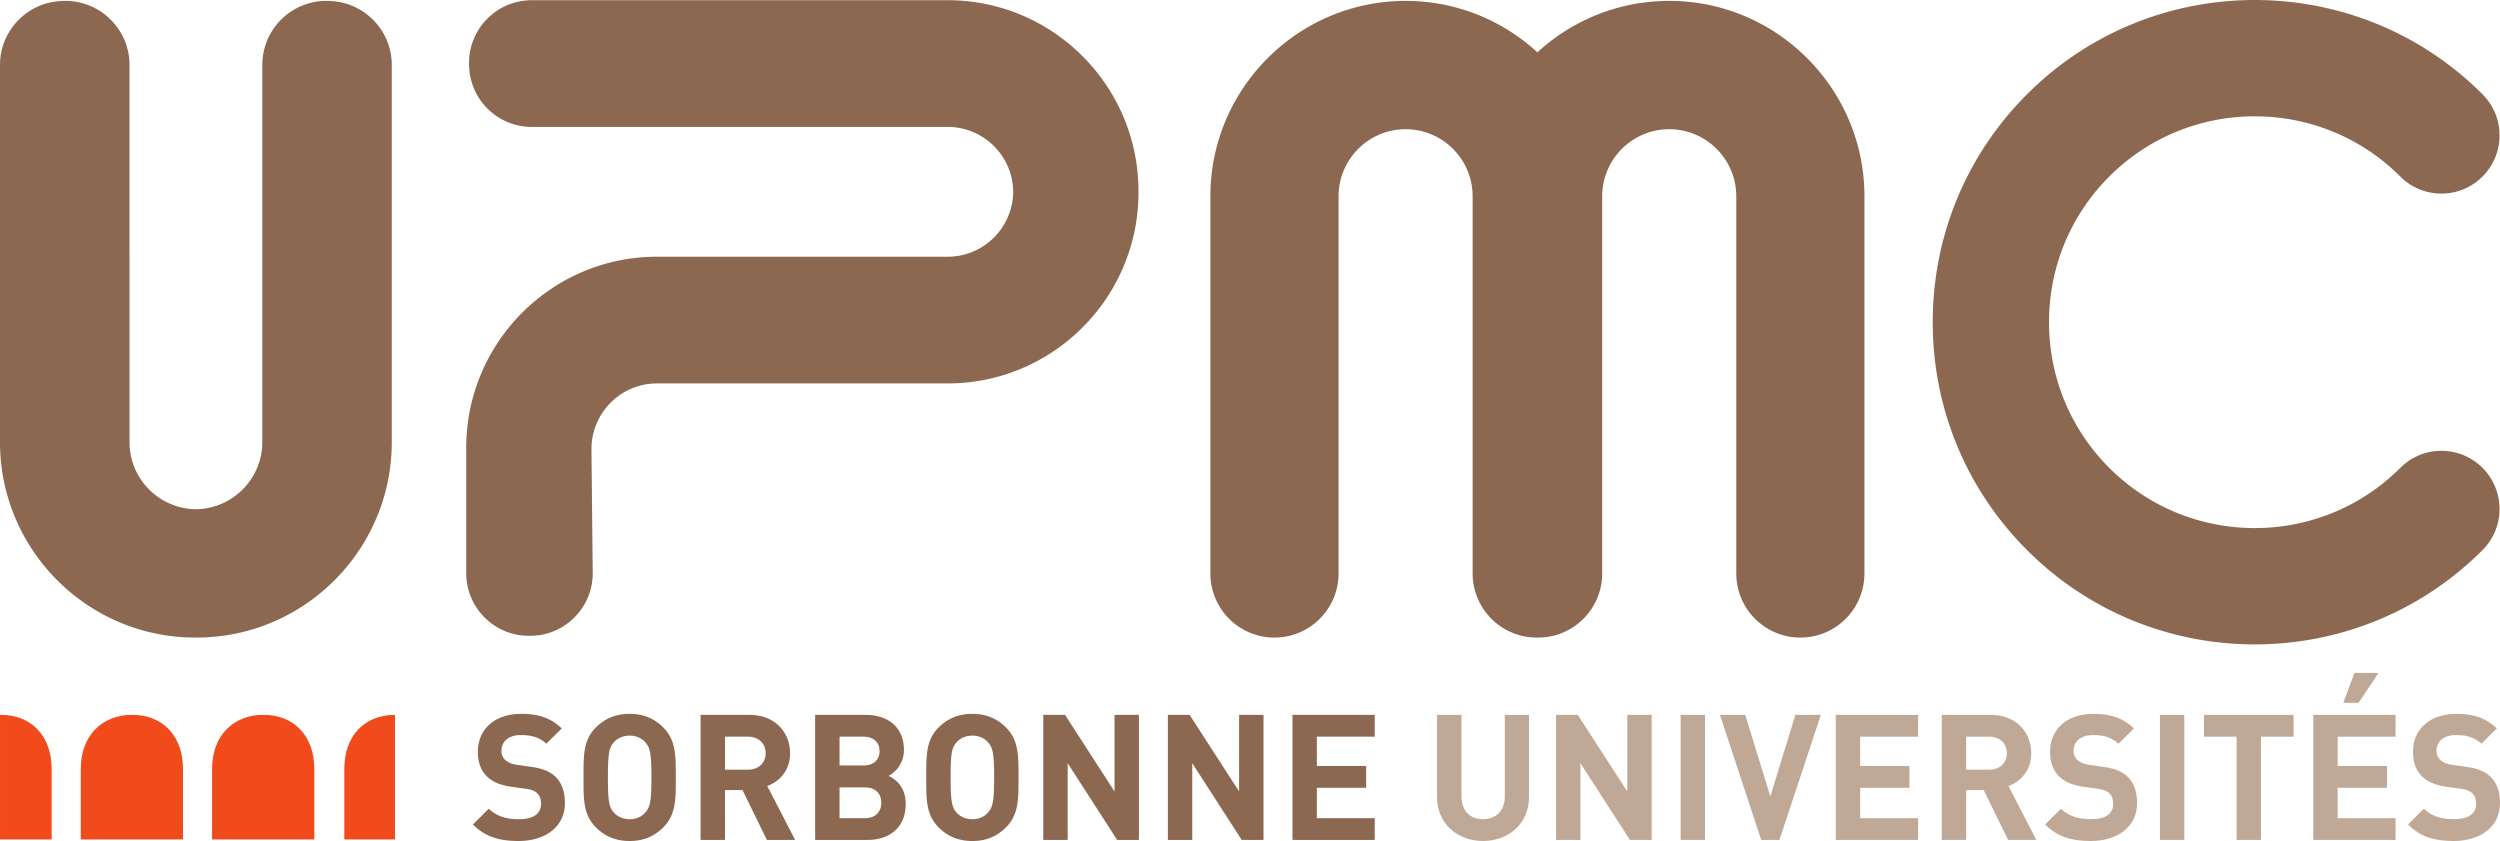
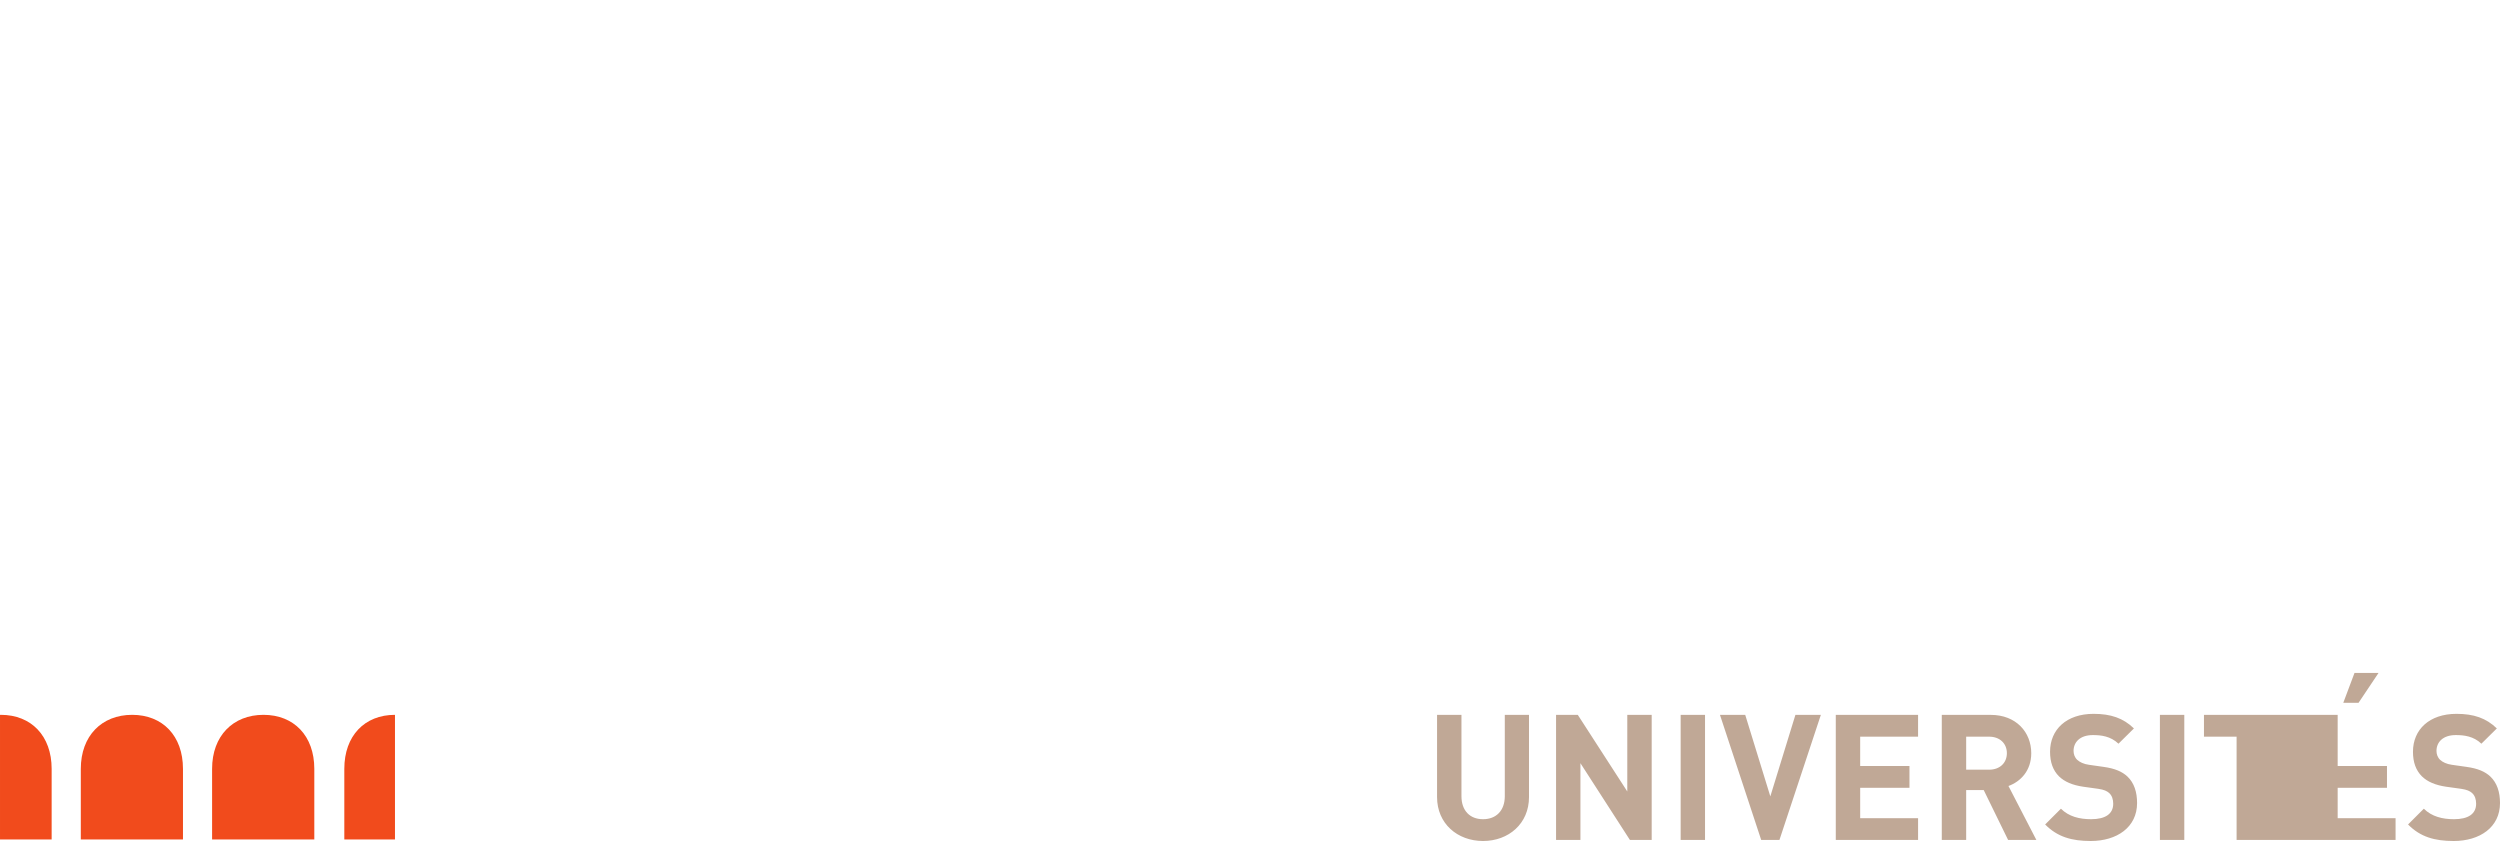
<svg xmlns="http://www.w3.org/2000/svg" viewBox="57 0 713.436 240">
  <path d="M132.192 203.995c-8.675 0-14.666 5.988-14.666 15.417v20.158h29.17v-20.158c0-9.43-5.837-15.417-14.504-15.417zm-37.478 0c-8.678 0-14.653 5.988-14.653 15.417v20.158h29.156v-20.158c0-9.43-5.818-15.417-14.503-15.417zm60.545 15.417v20.158h14.457v-35.575c-8.68 0-14.457 5.988-14.457 15.417zm-98.026-15.417l-.232.009v35.566h14.738v-20.158c0-9.43-5.833-15.417-14.506-15.417z" fill="#f14b1c" />
-   <path d="M152.01.338a13.28 13.28 0 0 0-1.489-.083h-.007l-.193.011-.192-.011c-10.107 0-18.281 8.196-18.281 18.306v107.62c0 10.484-8.495 19.023-18.949 19.137-10.459-.114-18.94-8.653-18.94-19.137V18.561C93.96 8.451 85.756.255 75.67.255l-.193.011-.18-.011c-.513 0-1.019.027-1.504.083C64.387 1.09 57 8.96 57 18.561v107.62c0 30.74 24.982 55.764 55.709 55.764h.38c30.718 0 55.715-25.023 55.715-55.764V18.561c0-9.602-7.402-17.47-16.794-18.223zM533.353.255c-14.48 0-27.694 5.563-37.617 14.674C485.816 5.818 472.617.255 458.127.255c-30.722 0-55.715 25.015-55.715 55.766v107.616c0 10.113 8.179 18.308 18.284 18.308 10.103 0 18.295-8.195 18.295-18.308V56.021c0-10.562 8.59-19.145 19.136-19.145 10.55 0 19.126 8.583 19.126 19.145v107.616c0 10.113 8.199 18.308 18.306 18.308h.382c10.096 0 18.284-8.195 18.284-18.308V56.021c0-10.562 8.584-19.145 19.128-19.145 10.554 0 19.14 8.583 19.14 19.145v107.616c0 10.113 8.177 18.308 18.289 18.308 10.1 0 18.282-8.195 18.282-18.308V56.021c0-30.751-25-55.766-55.711-55.766zm208.63 133.262c-22.893 22.908-60.146 22.908-83.056 0-11.083-11.113-17.188-25.868-17.188-41.567 0-15.708 6.105-30.474 17.188-41.57 22.91-22.92 60.163-22.92 83.055 0 6.481 6.488 16.976 6.488 23.461 0 6.485-6.49 6.485-16.997 0-23.482-35.832-35.864-94.134-35.864-129.975 0-17.36 17.37-26.914 40.474-26.914 65.052 0 24.569 9.554 47.667 26.914 65.032 35.841 35.882 94.143 35.882 129.975 0 6.485-6.471 6.485-16.989 0-23.465-6.485-6.494-16.98-6.494-23.46 0zm-516.196-5.578c.112-10.217 8.45-18.52 18.69-18.52h82.976c30.022 0 54.442-24.446 54.442-54.488l-.002-.192.002-.195c0-30.04-24.42-54.488-54.442-54.488H208.738c-.618 0-1.229.036-1.84.105-9.008.914-16.033 8.532-16.033 17.782l.004.197-.004.18c0 9.886 8.01 17.902 17.873 17.902h118.715c10.244 0 18.59 8.29 18.687 18.516-.097 10.23-8.443 18.523-18.687 18.523h-82.975c-30.004 0-54.425 24.453-54.425 54.495l.008.183-.008.193v35.427c0 .613.034 1.231.088 1.83.921 9.019 8.523 16.053 17.778 16.053l.183-.004.19.004c9.877 0 17.864-8.001 17.864-17.883l-.37-35.62zm-17.141 90.907l-4.206-.6c-1.452-.202-2.602-.753-3.302-1.404-.754-.699-1.051-1.657-1.051-2.555 0-2.461 1.803-4.517 5.505-4.517 2.354 0 5.058.31 7.311 2.461l4.405-4.36c-3.054-2.956-6.609-4.16-11.514-4.16-7.714 0-12.416 4.456-12.416 10.82 0 3.016.85 5.32 2.554 7.02 1.602 1.56 3.855 2.508 6.904 2.96l4.309.6c1.65.249 2.452.605 3.152 1.25.754.71 1.103 1.758 1.103 3.01 0 2.863-2.201 4.41-6.311 4.41-3.3 0-6.358-.747-8.606-3l-4.51 4.5c3.505 3.566 7.613 4.719 13.018 4.719 7.46 0 13.218-3.916 13.218-10.829 0-3.155-.85-5.764-2.753-7.57-1.501-1.4-3.555-2.303-6.81-2.755zm28.047-15.135c-4.056 0-7.16 1.406-9.669 3.912-3.604 3.605-3.503 8.068-3.503 14.235 0 6.16-.101 10.622 3.503 14.226 2.51 2.51 5.613 3.916 9.669 3.916 4.053 0 7.11-1.406 9.613-3.916 3.601-3.604 3.555-8.066 3.555-14.226 0-6.167.047-10.63-3.555-14.235-2.504-2.506-5.56-3.912-9.613-3.912zm4.454 28.167c-1 1.156-2.553 1.904-4.454 1.904-1.906 0-3.506-.748-4.51-1.904-1.352-1.5-1.7-3.157-1.7-10.02 0-6.87.348-8.532 1.7-10.032 1.004-1.145 2.604-1.9 4.51-1.9 1.901 0 3.454.755 4.454 1.9 1.351 1.5 1.754 3.162 1.754 10.032 0 6.863-.403 8.52-1.754 10.02zm41.313-16.94c0-5.967-4.307-10.93-11.568-10.93h-13.965v35.69h6.96V225.46h5.002l6.96 14.236h8.065l-7.962-15.392c3.452-1.254 6.508-4.357 6.508-9.367zm-12.02 4.712h-6.553v-9.423h6.553c3.056 0 5.06 1.957 5.06 4.711 0 2.754-2.004 4.712-5.06 4.712zm40.116 1.753c1.803-.851 4.405-3.408 4.405-7.363 0-6.122-4.054-10.031-11.014-10.031h-14.324v35.688h14.926c6.358 0 10.913-3.613 10.913-10.275 0-4.761-2.754-7.018-4.906-8.019zm-13.973-11.176h6.81c2.957 0 4.608 1.648 4.608 4.109 0 2.454-1.651 4.111-4.609 4.111h-6.81v-8.22zm7.261 23.257h-7.261v-8.776h7.261c3.155 0 4.658 1.96 4.658 4.362 0 2.407-1.503 4.414-4.658 4.414zm30.644-29.773c-4.053 0-7.158 1.406-9.657 3.912-3.608 3.605-3.506 8.068-3.506 14.235 0 6.16-.103 10.622 3.506 14.226 2.499 2.51 5.604 3.916 9.657 3.916 4.061 0 7.115-1.406 9.618-3.916 3.604-3.604 3.555-8.066 3.555-14.226 0-6.167.049-10.63-3.555-14.235-2.503-2.506-5.557-3.912-9.618-3.912zm4.461 28.167c-1.004 1.156-2.554 1.904-4.46 1.904-1.902 0-3.504-.748-4.504-1.904-1.351-1.5-1.702-3.157-1.702-10.02 0-6.87.351-8.532 1.702-10.032 1-1.145 2.602-1.9 4.503-1.9 1.907 0 3.457.755 4.461 1.9 1.351 1.5 1.75 3.162 1.75 10.032 0 6.863-.399 8.52-1.75 10.02zm36.107-6.012l-14.12-21.857h-6.21v35.688h6.96v-21.904l14.124 21.904h6.208V204.01h-6.962v21.857zm35.553 0l-14.119-21.857h-6.21v35.688h6.957v-21.904l14.121 21.904h6.213V204.01h-6.962v21.857zm15.23 13.832h23.479v-6.214h-16.524v-8.673h14.074V218.6h-14.074v-8.372h16.524v-6.218h-23.479v35.689z" fill="#8c6851" />
-   <path d="M486.432 227.216c0 4.107-2.455 6.565-6.206 6.565-3.759 0-6.163-2.458-6.163-6.565v-23.207H467.1v23.46c0 7.569 5.812 12.53 13.125 12.53 7.306 0 13.114-4.961 13.114-12.53v-23.46h-6.908v23.207zm34.955-1.35l-14.119-21.857h-6.208v35.688h6.955v-21.904l14.121 21.904h6.215V204.01h-6.964v21.857zm15.228 13.831h6.956V204.01h-6.956v35.688zm25.59-12.43l-7.161-23.258h-7.21l11.765 35.688h5.208l11.818-35.688h-7.263l-7.157 23.259zm18.682 12.43h23.483v-6.213h-16.523v-8.673h14.067V218.6h-14.067v-8.372h16.523v-6.218h-23.483v35.688zm55.78-24.759c0-5.967-4.301-10.93-11.565-10.93h-13.967v35.69h6.96V225.46h5.004l6.96 14.236h8.065l-7.962-15.392c3.456-1.254 6.505-4.357 6.505-9.367zm-12.015 4.712h-6.557v-9.423h6.557c3.058 0 5.06 1.957 5.06 4.711 0 2.754-2.002 4.712-5.06 4.712zm32.653-.804l-4.21-.6c-1.448-.202-2.595-.753-3.302-1.404-.748-.699-1.052-1.657-1.052-2.555 0-2.461 1.806-4.517 5.512-4.517 2.347 0 5.052.31 7.307 2.461l4.407-4.36c-3.051-2.958-6.61-4.16-11.515-4.16-7.713 0-12.418 4.456-12.418 10.82 0 3.016.848 5.32 2.55 7.02 1.605 1.56 3.86 2.508 6.916 2.96l4.302.6c1.653.249 2.454.605 3.156 1.25.75.71 1.1 1.758 1.1 3.01 0 2.863-2.203 4.41-6.308 4.41-3.302 0-6.362-.747-8.613-3l-4.505 4.5c3.508 3.566 7.61 4.719 13.015 4.719 7.461 0 13.221-3.916 13.221-10.829 0-3.155-.847-5.764-2.753-7.57-1.501-1.4-3.553-2.303-6.81-2.755zm16.078 20.851h6.958V204.01h-6.958v35.688zm12.57-29.47h9.314v29.47h6.96v-29.47h9.31v-6.218h-25.583v6.218zm31.202 29.47h23.48v-6.213h-16.523v-8.673h14.072V218.6h-14.072v-8.372h16.524v-6.218h-23.481v35.688zm18.624-47.668h-6.86l-3.203 8.524h4.358l5.705-8.524zm31.9 29.571c-1.502-1.4-3.552-2.302-6.807-2.754l-4.208-.6c-1.454-.202-2.604-.753-3.306-1.404-.752-.699-1.047-1.657-1.047-2.555 0-2.461 1.796-4.517 5.503-4.517 2.356 0 5.063.31 7.313 2.461l4.405-4.36c-3.053-2.958-6.606-4.16-11.514-4.16-7.714 0-12.418 4.456-12.418 10.82 0 3.016.847 5.32 2.552 7.02 1.602 1.56 3.857 2.508 6.908 2.96l4.311.6c1.65.249 2.45.605 3.152 1.25.752.71 1.101 1.758 1.101 3.01 0 2.863-2.204 4.41-6.31 4.41-3.305 0-6.354-.747-8.611-3l-4.506 4.5c3.503 3.566 7.608 4.719 13.02 4.719 7.459 0 13.22-3.916 13.22-10.829 0-3.155-.856-5.764-2.757-7.57z" fill="#c0a896" />
+   <path d="M486.432 227.216c0 4.107-2.455 6.565-6.206 6.565-3.759 0-6.163-2.458-6.163-6.565v-23.207H467.1v23.46c0 7.569 5.812 12.53 13.125 12.53 7.306 0 13.114-4.961 13.114-12.53v-23.46h-6.908v23.207zm34.955-1.35l-14.119-21.857h-6.208v35.688h6.955v-21.904l14.121 21.904h6.215V204.01h-6.964v21.857zm15.228 13.831h6.956V204.01h-6.956v35.688zm25.59-12.43l-7.161-23.258h-7.21l11.765 35.688h5.208l11.818-35.688h-7.263l-7.157 23.259zm18.682 12.43h23.483v-6.213h-16.523v-8.673h14.067V218.6h-14.067v-8.372h16.523v-6.218h-23.483v35.688zm55.78-24.759c0-5.967-4.301-10.93-11.565-10.93h-13.967v35.69h6.96V225.46h5.004l6.96 14.236h8.065l-7.962-15.392c3.456-1.254 6.505-4.357 6.505-9.367zm-12.015 4.712h-6.557v-9.423h6.557c3.058 0 5.06 1.957 5.06 4.711 0 2.754-2.002 4.712-5.06 4.712zm32.653-.804l-4.21-.6c-1.448-.202-2.595-.753-3.302-1.404-.748-.699-1.052-1.657-1.052-2.555 0-2.461 1.806-4.517 5.512-4.517 2.347 0 5.052.31 7.307 2.461l4.407-4.36c-3.051-2.958-6.61-4.16-11.515-4.16-7.713 0-12.418 4.456-12.418 10.82 0 3.016.848 5.32 2.55 7.02 1.605 1.56 3.86 2.508 6.916 2.96l4.302.6c1.653.249 2.454.605 3.156 1.25.75.71 1.1 1.758 1.1 3.01 0 2.863-2.203 4.41-6.308 4.41-3.302 0-6.362-.747-8.613-3l-4.505 4.5c3.508 3.566 7.61 4.719 13.015 4.719 7.461 0 13.221-3.916 13.221-10.829 0-3.155-.847-5.764-2.753-7.57-1.501-1.4-3.553-2.303-6.81-2.755zm16.078 20.851h6.958V204.01h-6.958v35.688zm12.57-29.47h9.314v29.47h6.96v-29.47h9.31v-6.218h-25.583v6.218zm31.202 29.47h23.48v-6.213h-16.523v-8.673h14.072V218.6h-14.072v-8.372v-6.218h-23.481v35.688zm18.624-47.668h-6.86l-3.203 8.524h4.358l5.705-8.524zm31.9 29.571c-1.502-1.4-3.552-2.302-6.807-2.754l-4.208-.6c-1.454-.202-2.604-.753-3.306-1.404-.752-.699-1.047-1.657-1.047-2.555 0-2.461 1.796-4.517 5.503-4.517 2.356 0 5.063.31 7.313 2.461l4.405-4.36c-3.053-2.958-6.606-4.16-11.514-4.16-7.714 0-12.418 4.456-12.418 10.82 0 3.016.847 5.32 2.552 7.02 1.602 1.56 3.857 2.508 6.908 2.96l4.311.6c1.65.249 2.45.605 3.152 1.25.752.71 1.101 1.758 1.101 3.01 0 2.863-2.204 4.41-6.31 4.41-3.305 0-6.354-.747-8.611-3l-4.506 4.5c3.503 3.566 7.608 4.719 13.02 4.719 7.459 0 13.22-3.916 13.22-10.829 0-3.155-.856-5.764-2.757-7.57z" fill="#c0a896" />
</svg>